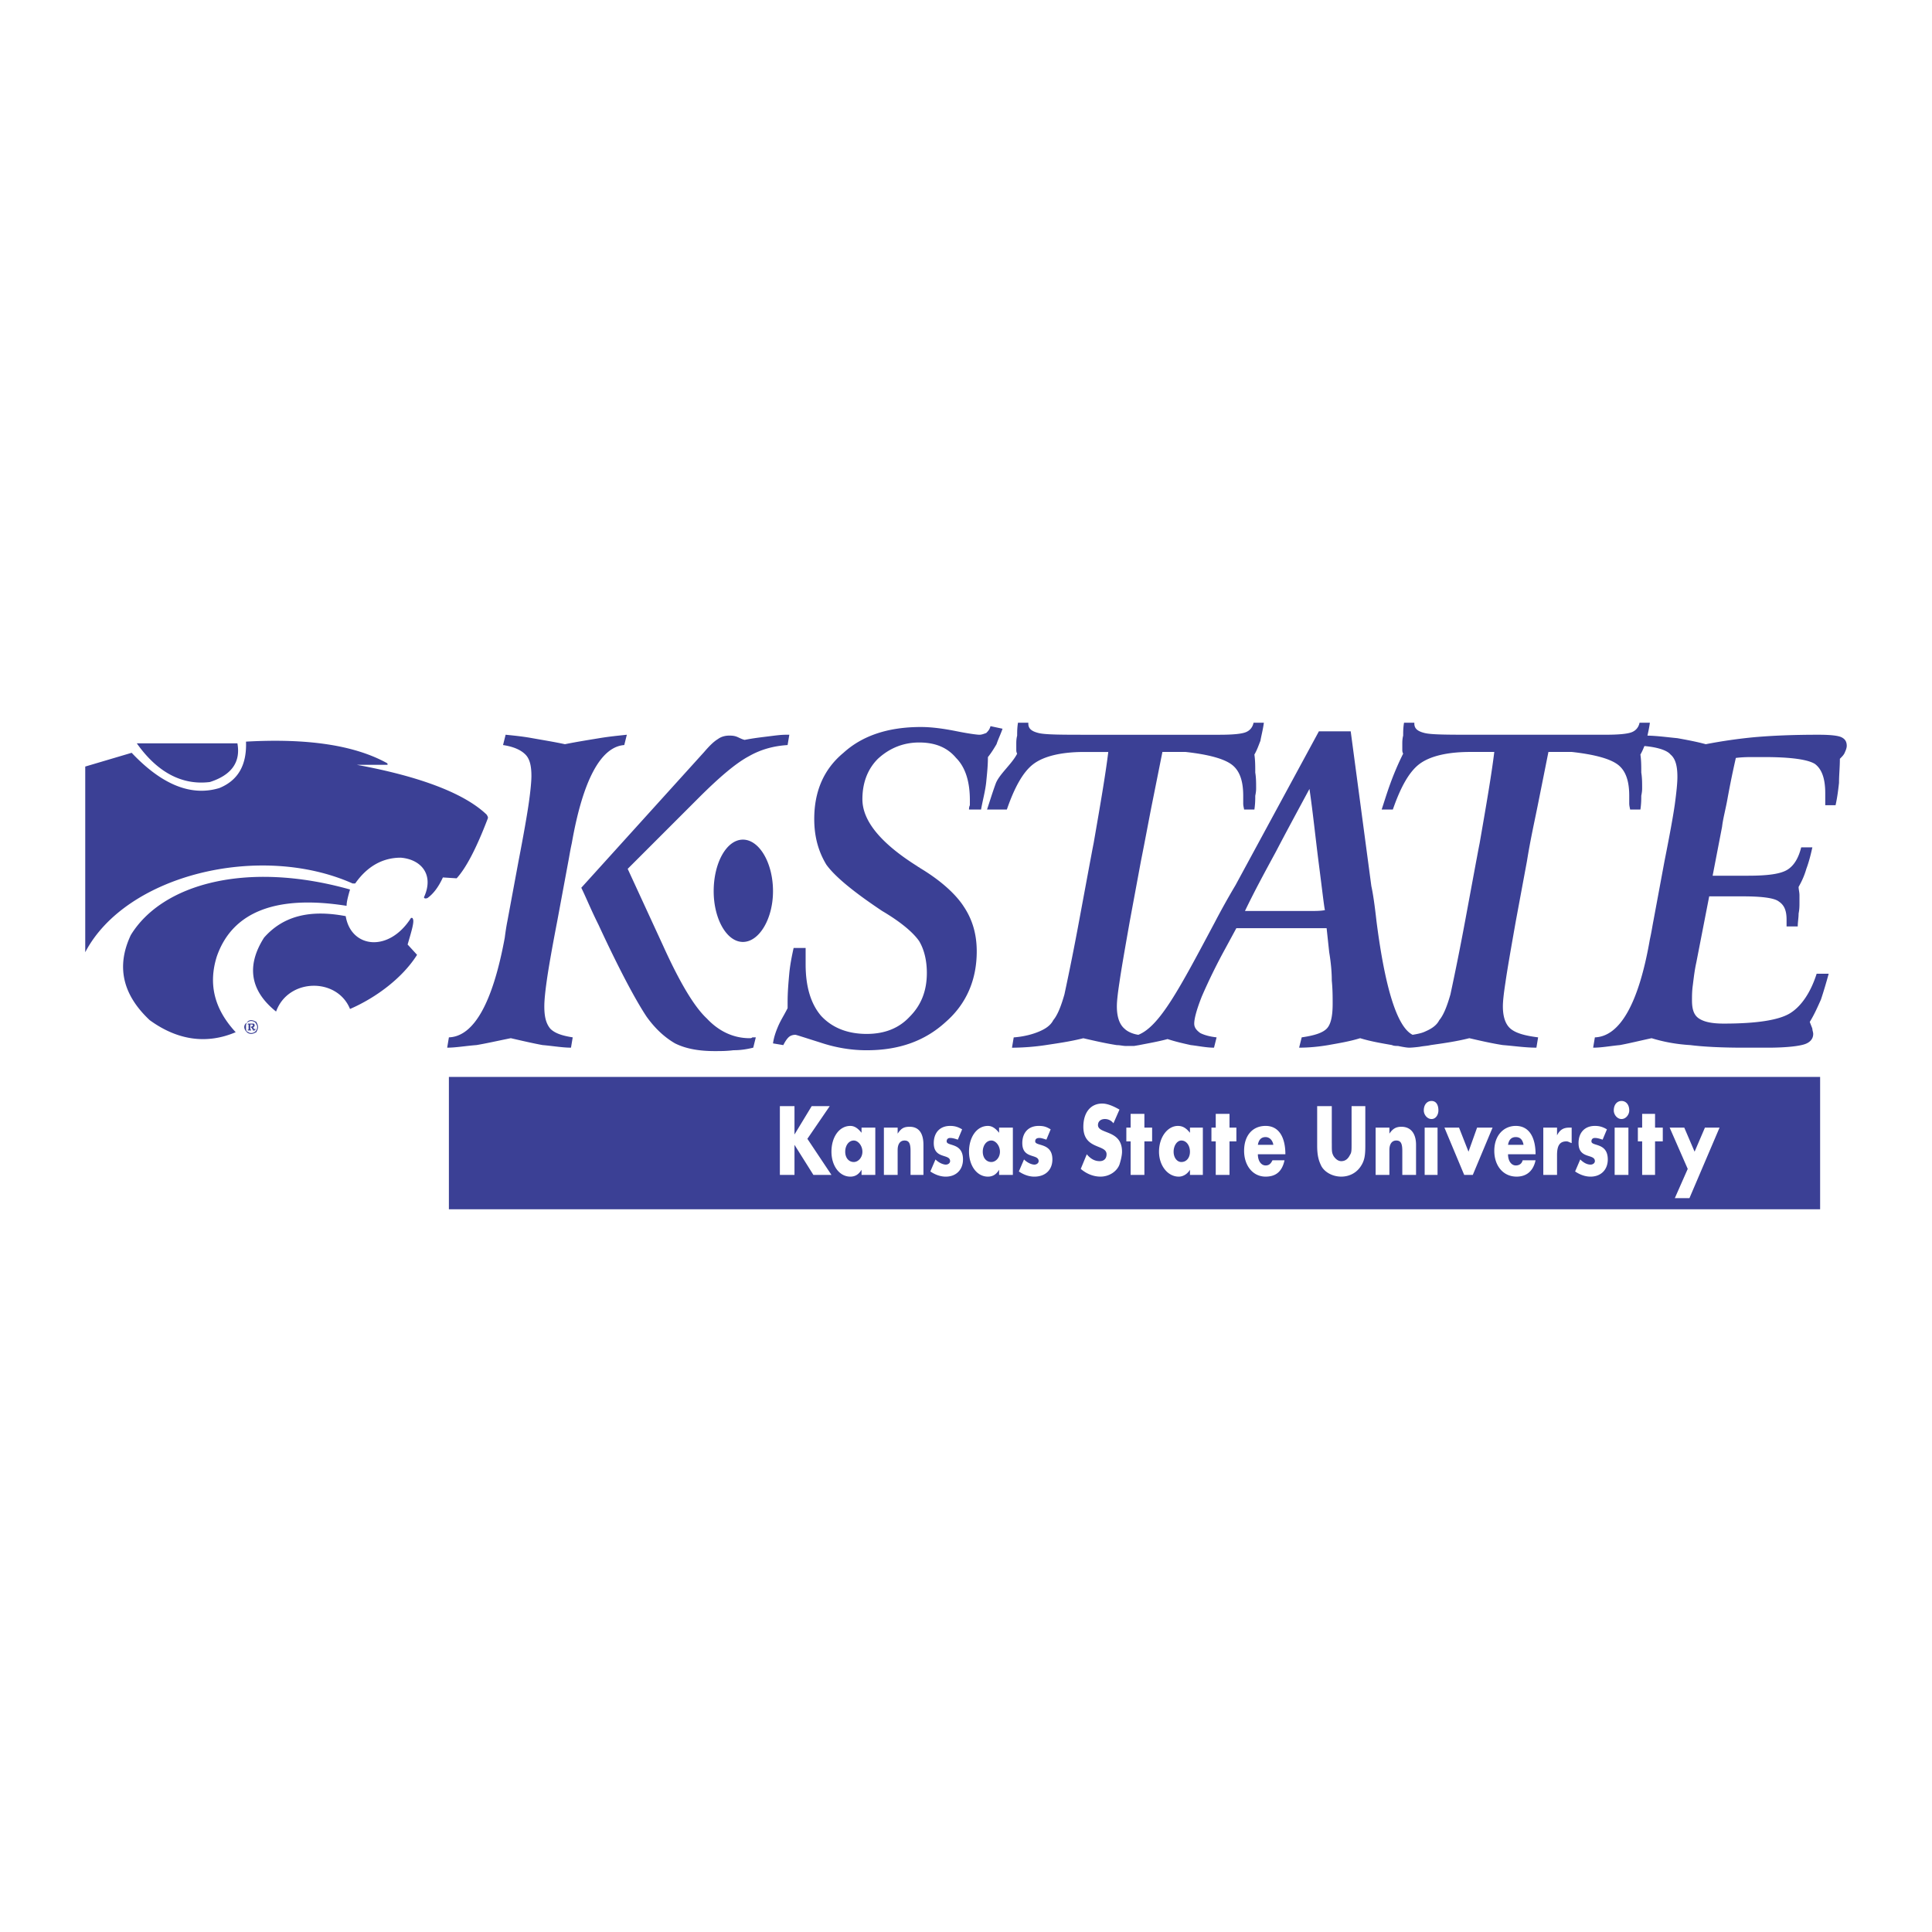
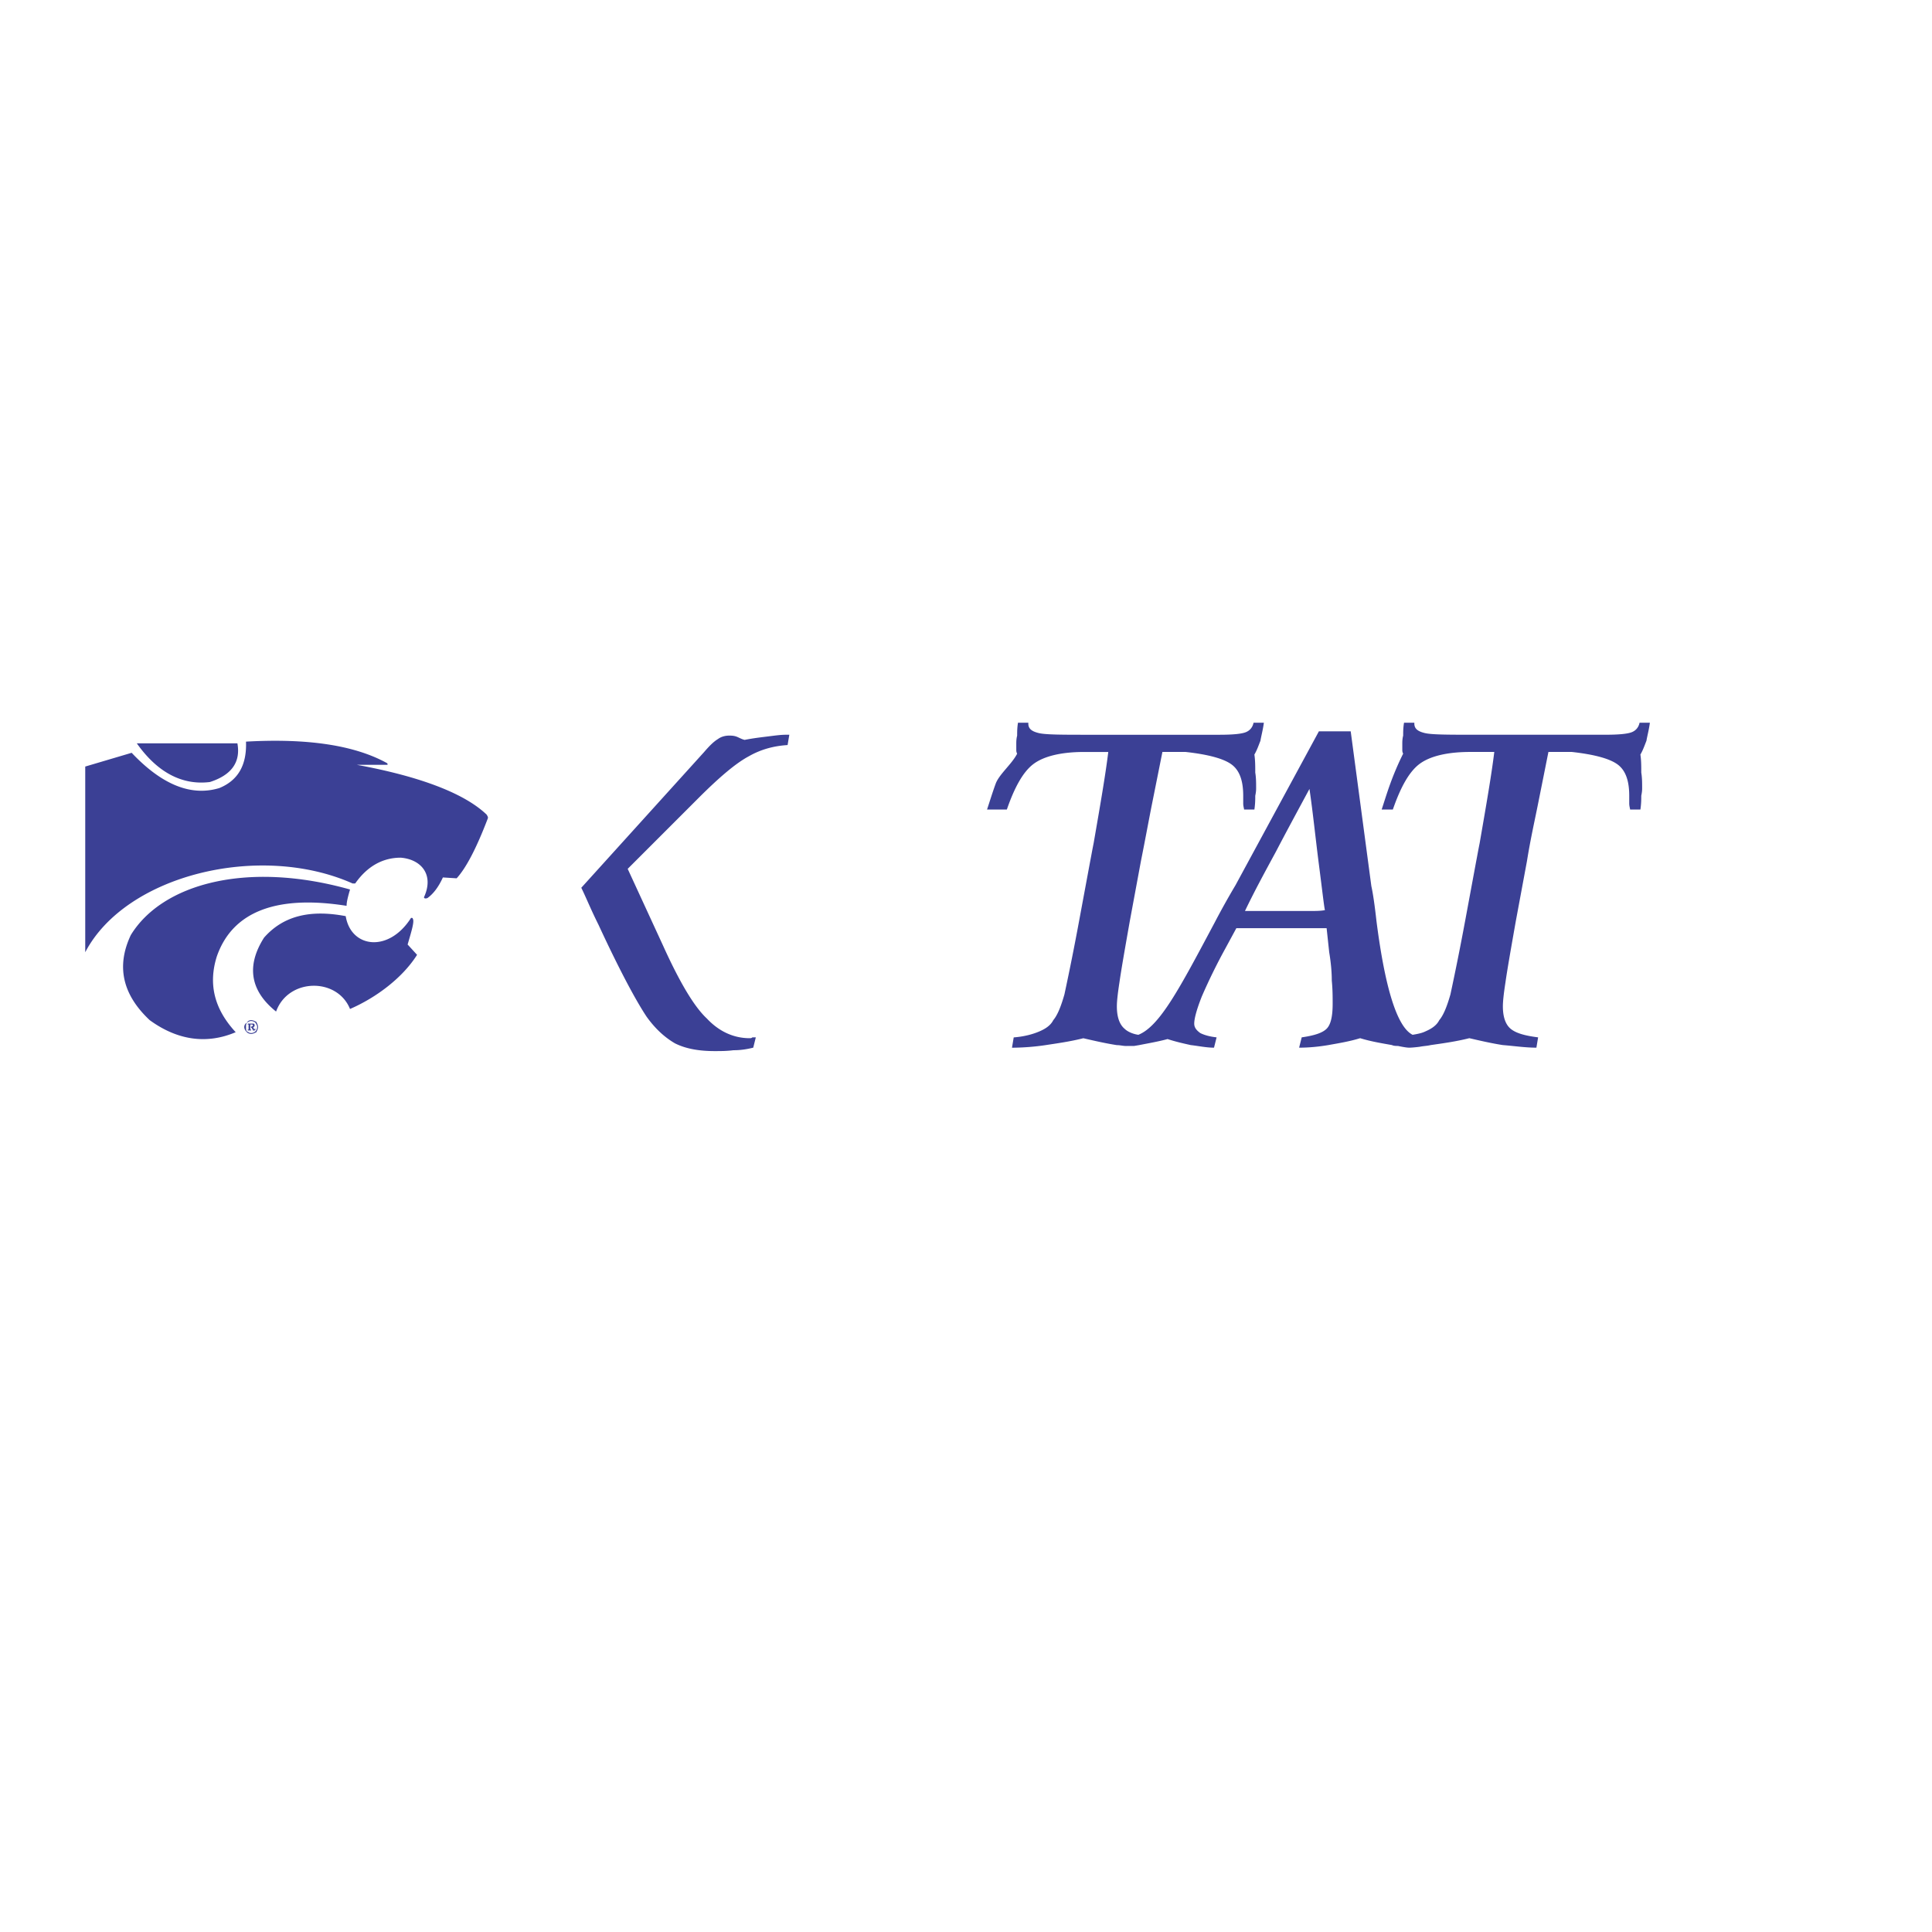
<svg xmlns="http://www.w3.org/2000/svg" width="2500" height="2500" viewBox="0 0 192.756 192.756">
  <g fill-rule="evenodd" clip-rule="evenodd">
-     <path fill="#fff" d="M0 0h192.756v192.756H0V0z" />
    <path d="M113.146 104.355l.516-.086c.857-.172 1.887-.344 2.83-.602.771.258 1.543.43 2.314.602.773.086 1.545.258 2.316.258l.258-1.029c-.771-.086-1.287-.258-1.629-.43-.344-.258-.602-.514-.602-.943 0-.514.258-1.459.771-2.744a57.23 57.23 0 0 1 2.316-4.718l1.115-2.059h9.006l.258 2.402c.172 1.029.258 1.973.258 2.83.086.857.086 1.631.086 2.316 0 1.201-.172 2.059-.602 2.486-.428.43-1.287.688-2.486.859l-.258 1.029c.943 0 1.887-.086 2.916-.258.943-.172 2.059-.344 3.174-.688 1.115.344 2.23.516 3.174.688.172.086.428.086.6.086 0 0 .771.172 1.115.172s1.029-.086 1.029-.086c.43-.086.771-.086 1.115-.172 1.201-.172 2.486-.344 3.859-.688 1.115.258 2.23.516 3.346.688 1.115.086 2.23.258 3.346.258l.17-1.029c-1.371-.172-2.229-.43-2.744-.859-.514-.428-.771-1.199-.771-2.229 0-.516.086-1.287.258-2.402.17-1.201.514-3.174 1.029-6.09l1.115-6.004c.342-2.144.771-4.031 1.113-5.747.344-1.715.688-3.431 1.029-5.146h2.316c2.316.257 3.859.686 4.633 1.286.771.601 1.113 1.63 1.113 3.088v.772c0 .257.086.515.086.601h1.029c.086-.601.086-1.029.086-1.373.086-.429.086-.6.086-.771 0-.515 0-1.029-.086-1.544 0-.6 0-1.201-.086-1.801.258-.429.43-.943.602-1.372.086-.515.256-1.115.342-1.801h-1.029c-.086.429-.342.772-.771.943-.428.172-1.285.257-2.658.257h-13.037c-2.574 0-4.289 0-4.975-.171-.688-.171-1.029-.429-1.029-.943v-.086h-1.029c-.086.515-.086.943-.086 1.287-.086.343-.086.601-.086.858v.514c0 .172 0 .258.086.429a28.533 28.533 0 0 0-1.287 3.002c-.344.943-.602 1.801-.857 2.573h1.115c.771-2.23 1.629-3.774 2.658-4.546 1.029-.771 2.744-1.2 5.061-1.2h2.402c-.258 2.144-.773 5.146-1.459 9.092-.172.857-.258 1.372-.344 1.801l-1.113 6.004a260.873 260.873 0 0 1-1.459 7.292c-.344 1.201-.686 2.059-1.115 2.572-.258.516-.771.857-1.371 1.115-.344.172-.773.258-1.287.344-1.545-.771-2.746-4.633-3.604-11.323-.172-1.543-.342-2.744-.514-3.517l-2.059-15.438h-3.174l-8.32 15.353a77.046 77.046 0 0 0-2.059 3.688c-3.516 6.604-5.49 10.379-7.633 11.237-.602-.086-1.115-.344-1.373-.602-.514-.428-.771-1.199-.771-2.229 0-.516.086-1.287.258-2.402.17-1.201.514-3.174 1.029-6.09l1.113-6.004c.43-2.144.773-4.031 1.115-5.747.344-1.715.688-3.431 1.029-5.146h2.316c2.316.257 3.859.686 4.633 1.286.771.601 1.113 1.63 1.113 3.088v.772c0 .257.086.515.086.601h1.029c.086-.601.086-1.029.086-1.373.086-.429.086-.6.086-.771 0-.515 0-1.029-.086-1.544 0-.6 0-1.201-.086-1.801.258-.429.43-.943.602-1.372.086-.515.256-1.115.342-1.801h-1.029c-.086.429-.342.772-.771.943-.428.172-1.287.257-2.658.257H108.6c-2.574 0-4.289 0-4.975-.171-.688-.171-1.029-.429-1.029-.943v-.086h-1.031c-.084.515-.084.943-.084 1.287-.086.343-.086.601-.086.858v.514c0 .172 0 .258.086.429-.516 1.029-1.803 2.058-2.145 3.002-.344.943-.602 1.801-.859 2.573h1.975c.771-2.23 1.629-3.774 2.658-4.546 1.029-.771 2.744-1.2 5.061-1.2h2.402c-.258 2.144-.773 5.146-1.459 9.092-.172.857-.258 1.372-.344 1.801l-1.115 6.004a255.833 255.833 0 0 1-1.457 7.292c-.344 1.201-.686 2.059-1.115 2.572-.258.516-.771.857-1.373 1.115-.6.258-1.457.516-2.572.602l-.172 1.029a23.71 23.71 0 0 0 3.346-.258c1.115-.172 2.4-.344 3.773-.688 1.115.258 2.23.516 3.346.688.342 0 .6.086.943.086.001-.004.345-.004.772-.004zm17.584-13.466h-6.519c.943-1.973 1.973-3.86 3.088-5.918 1.029-1.973 2.145-4.031 3.346-6.261.344 2.316.6 4.889.943 7.548.344 2.659.514 4.203.6 4.546-.428.085-.944.085-1.458.085zM27.545 100.924c1.201-3.346 6.09-3.43 7.376-.258 2.573-1.113 5.232-3.088 6.69-5.403l-.943-1.029c.429-1.458.687-2.316.515-2.573 0-.086-.086-.086-.172-.086-2.23 3.517-6.004 3.002-6.519-.171-3.603-.686-6.261 0-8.148 2.145-1.801 2.829-1.372 5.316 1.201 7.375zm7.377-12.179c-.171.6-.343 1.2-.343 1.629-7.033-1.115-11.408.6-12.951 5.061-.858 2.745-.258 5.231 1.887 7.548-2.831 1.201-5.747.857-8.577-1.201-2.745-2.572-3.345-5.403-1.887-8.491 3.087-5.062 11.492-7.463 21.871-4.546zM8.504 95.006V76.479l4.632-1.372c3.002 3.173 5.918 4.374 8.749 3.517 1.887-.772 2.745-2.316 2.659-4.632 6.09-.343 10.808.343 14.067 2.144.085.085.085.171 0 .171h-3.002c6.519 1.201 10.808 2.917 12.952 4.975.086.171.171.257.086.429-1.115 2.917-2.145 4.889-3.088 5.918l-1.372-.086c-.429.943-.943 1.63-1.544 2.059-.257.086-.343 0-.343-.086 1.029-2.23-.257-3.774-2.316-3.945-1.801 0-3.345.857-4.546 2.573h-.257c-9.265-4.117-22.645-.858-26.677 6.862zm5.146-20.843h10.036c.343 1.887-.601 3.173-2.745 3.859-2.745.344-5.232-.943-7.291-3.859zm11.494 28.22c.085 0 .085 0 .085-.086 0 0 0-.086-.085-.086h-.172v.258c.086 0 .172-.086.172-.086zm.429-.43c.086.172.172.344.172.516 0 .17-.086.342-.172.514-.171.086-.343.172-.515.172s-.343-.086-.429-.172c-.172-.172-.257-.344-.257-.514 0-.172.085-.344.257-.43.086-.172.257-.258.429-.258s.343.086.515.172zm-.944.943c.171.086.257.172.429.172s.343-.086.429-.172a.656.656 0 0 0 .172-.428c0-.172-.086-.258-.172-.43-.085-.086-.257-.172-.429-.172s-.257.086-.429.172c-.086.172-.086.258-.086.43 0 .171 0 .343.086.428zm.686-.427h-.171c.171 0 .171.086.171.17l.086.086v-.086h.085c0 .086 0 .086-.085.172h-.172v-.086l-.085-.086c0-.084 0-.084-.086-.084 0-.086 0-.086-.086-.086v.256h.086v.086h-.343v-.086h.085V102.297v-.086h-.085v-.086h.6c.086.086.086.086.086.172s0 .086-.086.172zM74.806 103.582c-1.63 0-3.088-.686-4.289-1.971-1.287-1.201-2.745-3.689-4.375-7.292l-3.517-7.634 7.033-7.033c2.145-2.145 3.774-3.517 5.061-4.203 1.201-.687 2.488-1.029 3.86-1.115l.171-1.029h-.343c-.515 0-1.115.086-1.801.171-.686.086-1.458.172-2.316.343-.343-.086-.601-.257-.857-.343-.258-.085-.515-.085-.687-.085-.343 0-.772.085-1.115.343-.429.258-.858.687-1.373 1.287L57.995 88.573c.429.857.944 2.145 1.716 3.688 2.144 4.631 3.773 7.633 4.803 9.178.858 1.199 1.802 2.059 2.831 2.658 1.029.514 2.316.771 3.946.771.601 0 1.201 0 1.887-.086.687 0 1.287-.086 1.973-.256l.257-1.029h-.343c-.087.085-.173.085-.259.085z" fill="#3b4095" />
-     <path d="M54.307 100.41c0-.602.085-1.459.257-2.66.171-1.201.515-3.173 1.029-5.833l1.115-6.004c.085-.429.171-1.029.343-1.801 1.115-6.347 2.916-9.607 5.232-9.778l.257-1.029c-.772.086-1.715.171-2.744.343-1.029.171-2.145.343-3.432.601-1.2-.257-2.315-.429-3.259-.601-.943-.172-1.801-.257-2.659-.343l-.257 1.029c1.115.171 1.801.515 2.23.943.429.429.601 1.115.601 2.145 0 .515-.086 1.458-.257 2.659-.171 1.201-.515 3.173-1.029 5.832l-1.115 6.004c-.085.429-.171.944-.257 1.63-1.201 6.519-3.088 9.864-5.575 9.95l-.171 1.029c.858 0 1.801-.172 2.917-.258 1.029-.172 2.144-.43 3.431-.688 1.115.258 2.23.516 3.174.688 1.029.086 1.973.258 2.83.258l.172-1.029c-1.115-.172-1.802-.43-2.23-.859-.432-.513-.603-1.199-.603-2.228zM100.023 72.705l-1.201-.257c-.086.343-.258.515-.428.686-.258.086-.43.171-.688.171-.172 0-.943-.085-2.229-.343-1.287-.258-2.488-.429-3.603-.429-3.259 0-5.833.858-7.72 2.574-1.973 1.629-2.917 3.859-2.917 6.604 0 1.801.429 3.259 1.201 4.546.858 1.2 2.745 2.744 5.575 4.631 1.887 1.115 3.088 2.144 3.688 3.002.515.858.771 1.973.771 3.174 0 1.715-.514 3.174-1.715 4.375-1.115 1.199-2.573 1.715-4.289 1.715-1.887 0-3.431-.6-4.546-1.801-1.029-1.201-1.544-2.916-1.544-5.146v-.858-.772H79.18c-.171.772-.343 1.63-.429 2.488-.085.943-.171 1.887-.171 2.916v.602c-.343.686-.686 1.199-.943 1.801-.257.6-.429 1.115-.515 1.715l1.029.172c.171-.344.343-.602.515-.771.171-.172.429-.258.686-.258.086 0 .857.258 2.488.771 1.543.516 3.087.771 4.631.771 3.26 0 5.833-.943 7.891-2.83 2.059-1.801 3.087-4.203 3.087-7.033 0-1.715-.428-3.173-1.286-4.46-.772-1.201-2.23-2.573-4.374-3.86-.086-.086-.172-.086-.258-.172-3.688-2.315-5.489-4.546-5.489-6.69 0-1.63.515-3.002 1.544-4.031 1.115-1.029 2.487-1.63 4.117-1.63 1.629 0 2.83.515 3.688 1.544.944.944 1.373 2.401 1.373 4.203v.514c-.086.172-.086.344-.086.429h1.201c.172-.943.43-1.887.516-2.745.084-.857.17-1.629.17-2.487.344-.428.602-.857.859-1.286.17-.516.428-1.03.599-1.545zM183.738 73.562c-.344-.171-1.115-.257-2.316-.257-2.488 0-4.633.086-6.52.257a51.067 51.067 0 0 0-4.717.687c-.943-.257-1.887-.429-2.83-.601-.943-.086-2.145-.257-3.174-.257l-.258 1.029c1.115.085 2.316.343 2.744.857.516.429.688 1.201.688 2.23 0 .6-.086 1.458-.258 2.745-.172 1.201-.516 3.088-1.029 5.661l-1.115 6.004c-.086.429-.172 1.03-.344 1.802-1.115 6.433-3.002 9.693-5.488 9.779l-.172 1.029c.857 0 1.715-.172 2.658-.258.943-.172 1.973-.43 3.174-.688 1.115.344 2.402.602 3.859.688 1.373.172 3.174.258 5.318.258h2.402c1.973 0 3.174-.172 3.688-.344.516-.172.857-.516.857-1.029 0-.172-.084-.344-.084-.516-.086-.256-.172-.428-.258-.686.428-.686.771-1.457 1.115-2.23.256-.771.514-1.629.771-2.572h-1.201c-.6 1.887-1.543 3.26-2.658 3.945s-3.346 1.029-6.605 1.029c-1.201 0-1.973-.172-2.486-.514-.516-.344-.688-.945-.688-1.803 0-.428 0-.943.086-1.543.086-.688.172-1.459.344-2.23l1.287-6.605h3.344c1.973 0 3.174.172 3.604.515.514.343.771.858.771 1.802v.686h1.115c0-.429.086-.858.086-1.287.086-.429.086-.772.086-1.115v-.686c0-.343-.086-.6-.086-.858.344-.6.6-1.201.771-1.801.258-.687.43-1.373.602-2.145h-1.115c-.258 1.029-.688 1.801-1.373 2.23-.686.429-1.973.6-3.945.6h-3.518l.943-4.889c.086-.772.344-1.715.516-2.659.172-.944.428-2.316.857-4.203.686-.086 1.287-.086 1.715-.086h1.115c2.744 0 4.375.257 5.061.686.688.515 1.029 1.458 1.029 2.917v1.201h1.029c.172-.771.258-1.458.344-2.23 0-.772.086-1.543.086-2.401.256-.257.428-.429.514-.686.086-.172.172-.429.172-.601.001-.427-.171-.685-.513-.857zM71.204 88.916c0-2.831 1.287-5.146 2.917-5.146s3.002 2.316 3.002 5.146c0 2.745-1.373 5.061-3.002 5.061s-2.917-2.316-2.917-5.061zM44.786 107.443h136.808v13.209H44.786v-13.209z" fill="#3b4095" />
-     <path fill="#fff" d="M80.982 110.359h1.801l-2.23 3.26 2.402 3.602h-1.802l-1.887-3.002v3.002h-1.458v-6.862h1.458v2.83l1.716-2.83zM87.329 112.504v4.717h-1.373v-.514c-.257.428-.6.686-1.115.686-1.115 0-1.887-1.115-1.887-2.488 0-1.457.772-2.572 1.887-2.572.429 0 .772.258 1.115.686v-.514h1.373v-.001zm-2.144 3.43c.429 0 .858-.428.858-1.029 0-.6-.429-1.115-.858-1.115-.515 0-.857.516-.857 1.115-.001.601.342 1.029.857 1.029zM89.559 112.504v.6c.343-.514.601-.686 1.201-.686.943 0 1.372.686 1.372 1.801v3.002h-1.287v-2.402c0-.771-.171-1.029-.601-1.029-.429 0-.686.344-.686.945v2.486h-1.372v-4.717h1.373zM95.563 113.703c-.257-.084-.515-.17-.771-.17-.172 0-.343.086-.343.342 0 .516 1.629.086 1.629 1.803 0 1.029-.686 1.715-1.715 1.715-.514 0-1.029-.172-1.543-.516l.514-1.199c.343.342.772.514 1.029.514s.429-.172.429-.344c0-.771-1.63-.17-1.63-1.801 0-1.029.601-1.715 1.63-1.715.429 0 .771.086 1.2.344l-.429 1.027zM101.053 112.504v4.717H99.68v-.514c-.256.428-.6.686-1.115.686-1.115 0-1.886-1.115-1.886-2.488 0-1.457.771-2.572 1.886-2.572.43 0 .773.258 1.115.686v-.514h1.373v-.001zm-2.145 3.43c.43 0 .857-.428.857-1.029 0-.6-.428-1.115-.857-1.115-.514 0-.857.516-.857 1.115 0 .601.344 1.029.857 1.029zM104.398 113.703c-.258-.084-.516-.17-.688-.17-.256 0-.428.086-.428.342 0 .516 1.715.086 1.715 1.803 0 1.029-.686 1.715-1.801 1.715-.516 0-1.029-.172-1.545-.516l.516-1.199c.344.342.771.514 1.029.514s.43-.172.43-.344c0-.771-1.631-.17-1.631-1.801 0-1.029.602-1.715 1.631-1.715.514 0 .771.086 1.199.344l-.427 1.027zM111.088 112.074a1.046 1.046 0 0 0-.857-.428c-.43 0-.686.256-.686.6 0 .943 2.4.43 2.4 2.658 0 .43-.172 1.029-.256 1.287-.258.686-1.029 1.201-1.889 1.201-.686 0-1.371-.258-1.973-.771l.602-1.459c.428.516.857.686 1.285.686.43 0 .688-.256.688-.686 0-1.029-2.316-.428-2.316-2.744 0-1.373.686-2.316 1.887-2.316.516 0 1.115.258 1.717.602l-.602 1.37zM114.176 117.221h-1.373v-3.346h-.428v-1.371h.428v-1.373h1.373v1.373h.771v1.371h-.771v3.346zM120.008 112.504v4.717h-1.285v-.514c-.258.428-.688.686-1.115.686-1.115 0-1.973-1.115-1.973-2.488 0-1.457.857-2.572 1.887-2.572.514 0 .857.258 1.201.686v-.514h1.285v-.001zm-2.145 3.43c.516 0 .859-.428.859-1.029 0-.6-.344-1.115-.859-1.115-.428 0-.771.516-.771 1.115 0 .601.344 1.029.771 1.029zM122.668 117.221h-1.373v-3.346h-.43v-1.371h.43v-1.373h1.373v1.373h.686v1.371h-.686v3.346zM125.498 115.162c0 .686.344 1.115.771 1.115.344 0 .516-.172.686-.514h1.201c-.256 1.199-.943 1.629-1.887 1.629-1.287 0-2.145-1.115-2.145-2.574 0-1.543.857-2.486 2.145-2.486 1.373 0 1.973 1.201 1.973 2.83h-2.744zm.772-1.715c-.428 0-.686.256-.771.771h1.543c-.087-.515-.429-.771-.772-.771zM132.875 114.047c0 .857 0 .943.172 1.287.17.258.428.514.771.514.428 0 .686-.256.857-.6.172-.258.172-.43.172-1.201v-3.688h1.371v3.945c0 1.029-.086 1.543-.514 2.145-.43.6-1.115.943-1.887.943-.857 0-1.631-.43-1.973-1.029-.258-.516-.43-1.029-.43-2.059v-3.945h1.459v3.688h.002zM138.621 112.504v.6c.344-.514.686-.686 1.201-.686.943 0 1.457.686 1.457 1.801v3.002h-1.371v-2.402c0-.771-.172-1.029-.602-1.029-.428 0-.686.344-.686.945v2.486h-1.373v-4.717h1.374zM142.139 112.504h1.285v4.717h-1.285v-4.717zm.685-2.66c.43 0 .686.344.686.945 0 .428-.256.857-.686.857s-.771-.43-.771-.857c0-.601.342-.945.771-.945zM146.512 114.904l.857-2.4h1.545l-1.973 4.717h-.857l-1.973-4.717h1.457l.944 2.4zM150.457 115.162c0 .686.344 1.115.773 1.115.342 0 .6-.172.686-.514h1.287c-.258 1.199-1.029 1.629-1.887 1.629-1.373 0-2.23-1.115-2.23-2.574 0-1.543.943-2.486 2.145-2.486 1.371 0 1.973 1.201 1.973 2.83h-2.747zm.773-1.715c-.43 0-.688.256-.773.771h1.545c-.086-.515-.344-.771-.772-.771zM155.346 112.504v.771c.258-.516.602-.771 1.201-.771h.258v1.543c-.258-.086-.344-.172-.514-.172-.688 0-.945.43-.945 1.373v1.973h-1.371v-4.717h1.371zM159.893 113.703c-.258-.084-.514-.17-.771-.17-.172 0-.344.086-.344.342 0 .516 1.631.086 1.631 1.803 0 1.029-.688 1.715-1.717 1.715-.514 0-1.029-.172-1.543-.516l.514-1.199c.344.342.688.514 1.029.514.258 0 .43-.172.43-.344 0-.771-1.631-.17-1.631-1.801 0-1.029.602-1.715 1.631-1.715.428 0 .771.086 1.201.344l-.43 1.027zM161.094 112.504h1.373v4.717h-1.373v-4.717zm.685-2.66c.43 0 .771.344.771.945 0 .428-.342.857-.771.857-.428 0-.771-.43-.771-.857 0-.601.344-.945.771-.945zM165.125 117.221h-1.287v-3.346h-.428v-1.371h.428v-1.373h1.287v1.373h.771v1.371h-.771v3.346zM166.582 112.504h1.459l1.029 2.4 1.03-2.4h1.459l-3.002 7.033h-1.459l1.287-2.916-1.803-4.117z" />
  </g>
</svg>